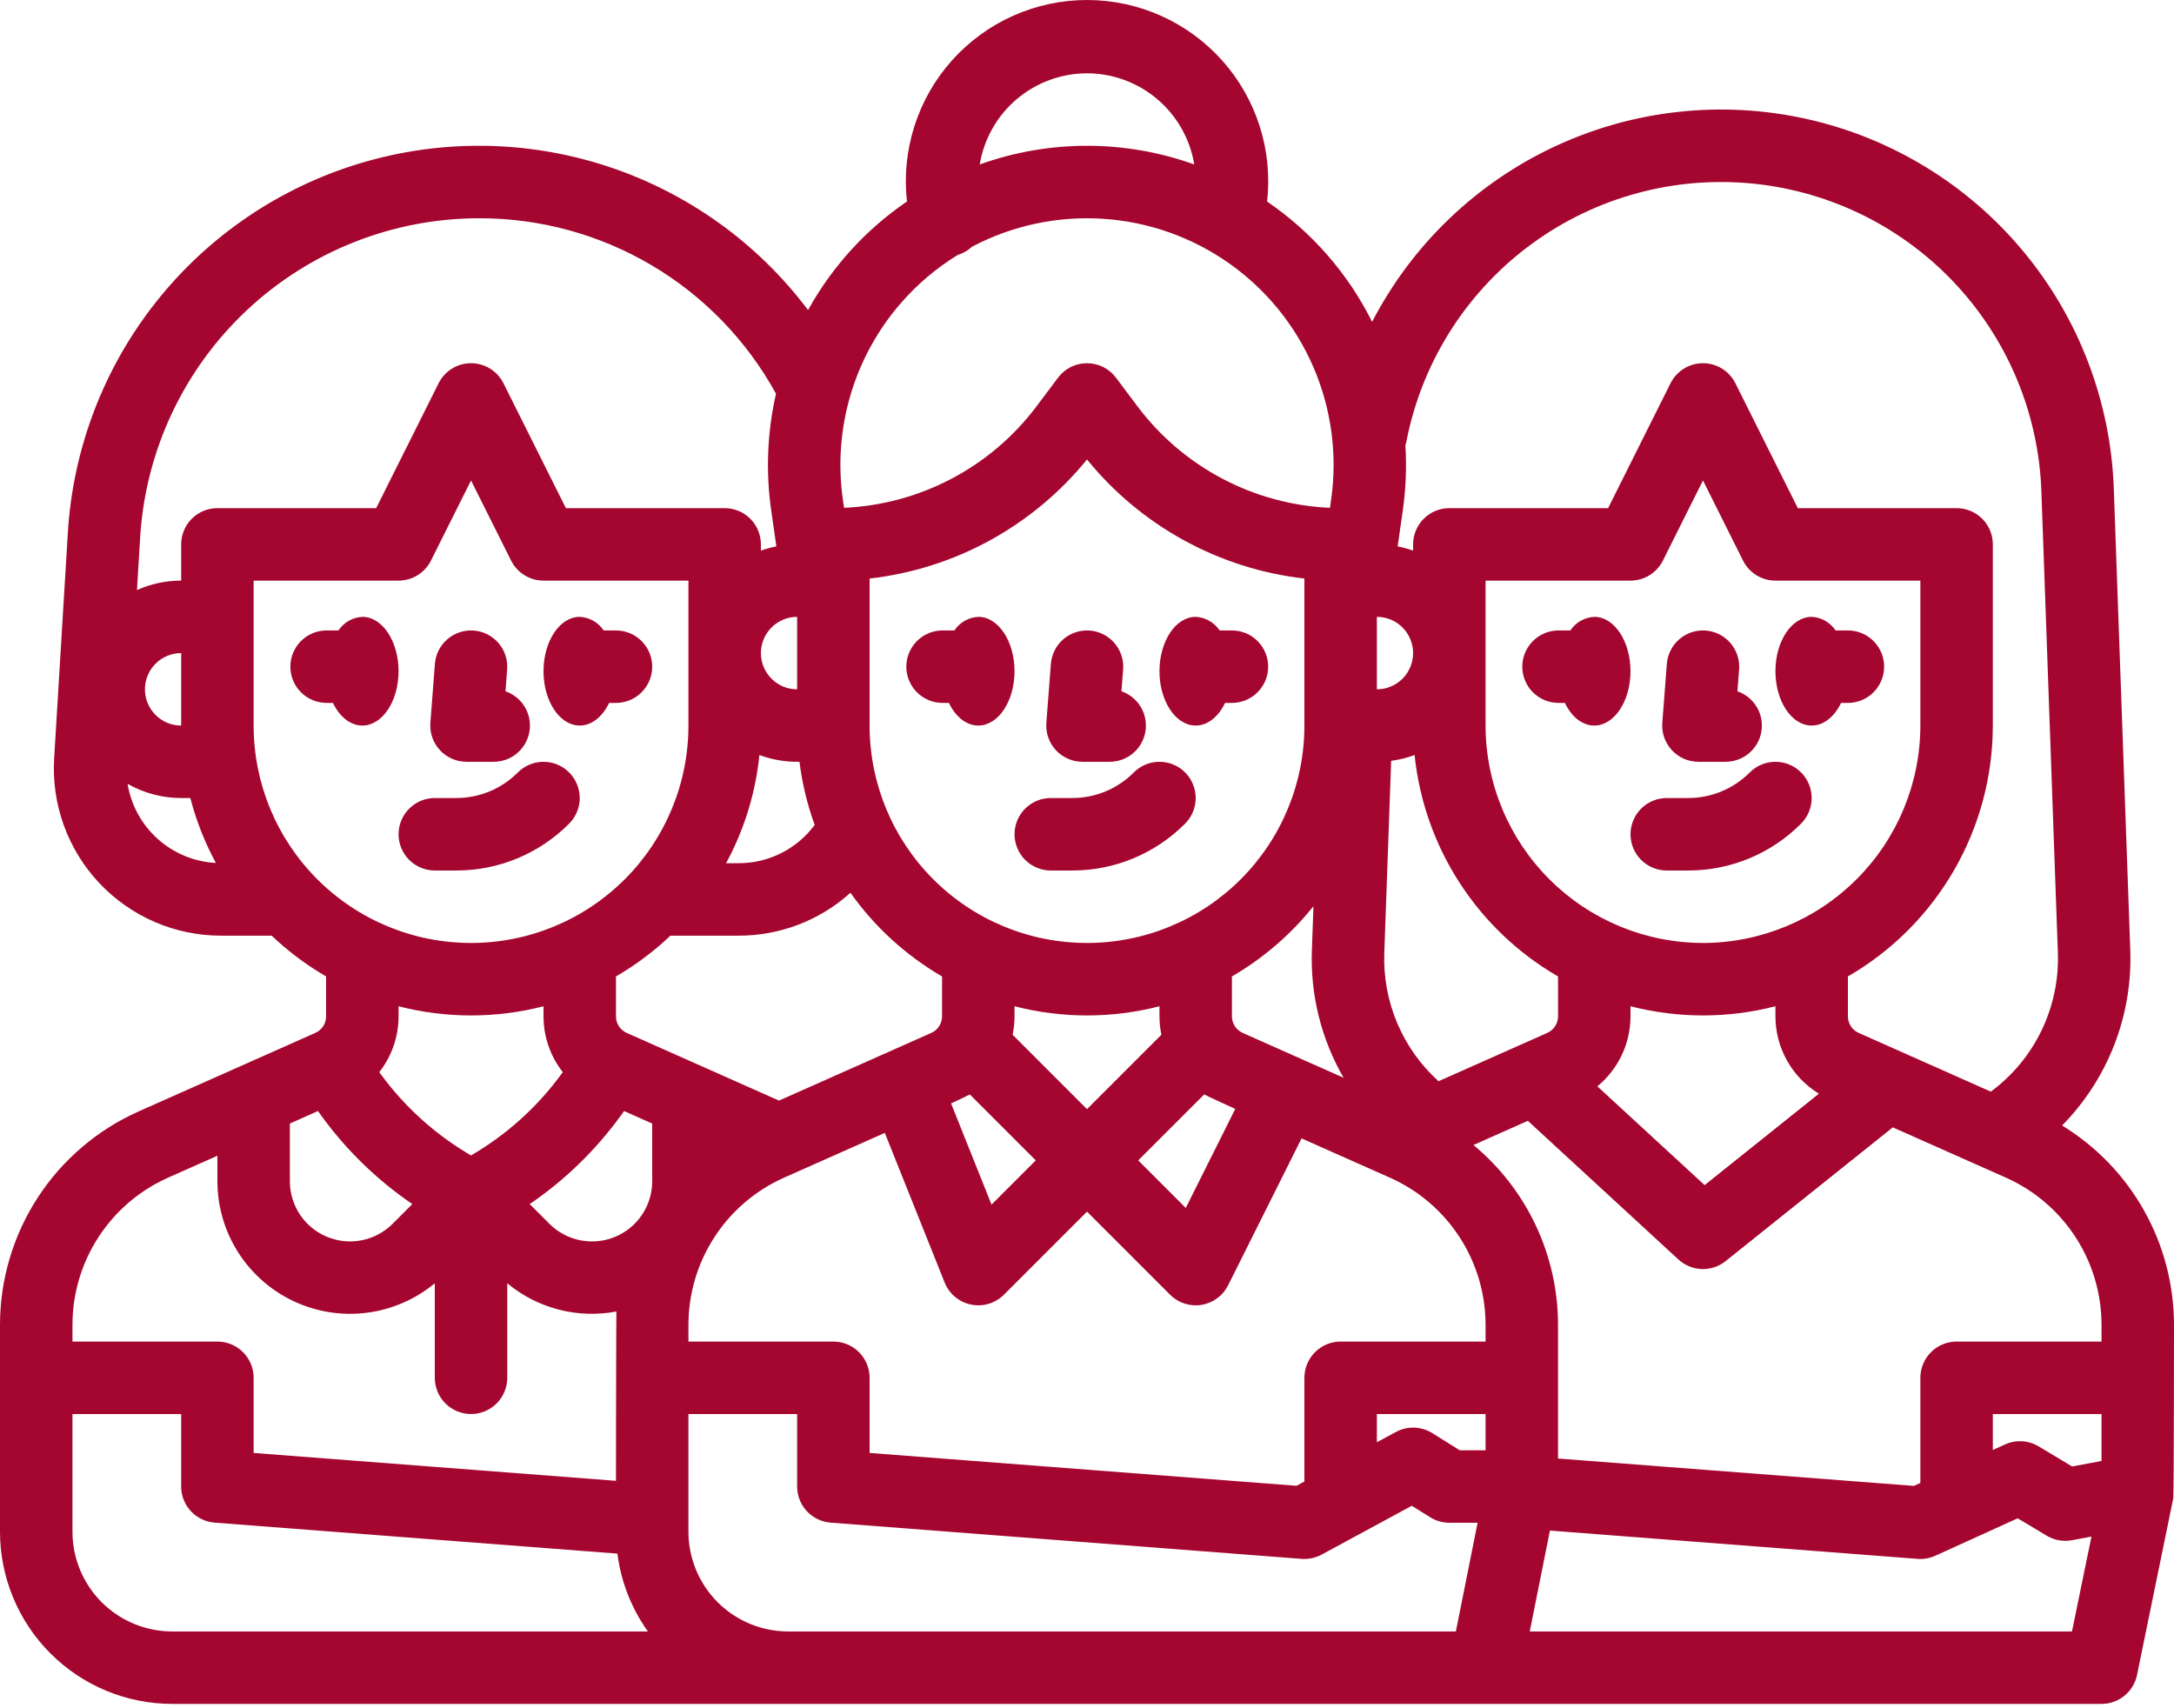
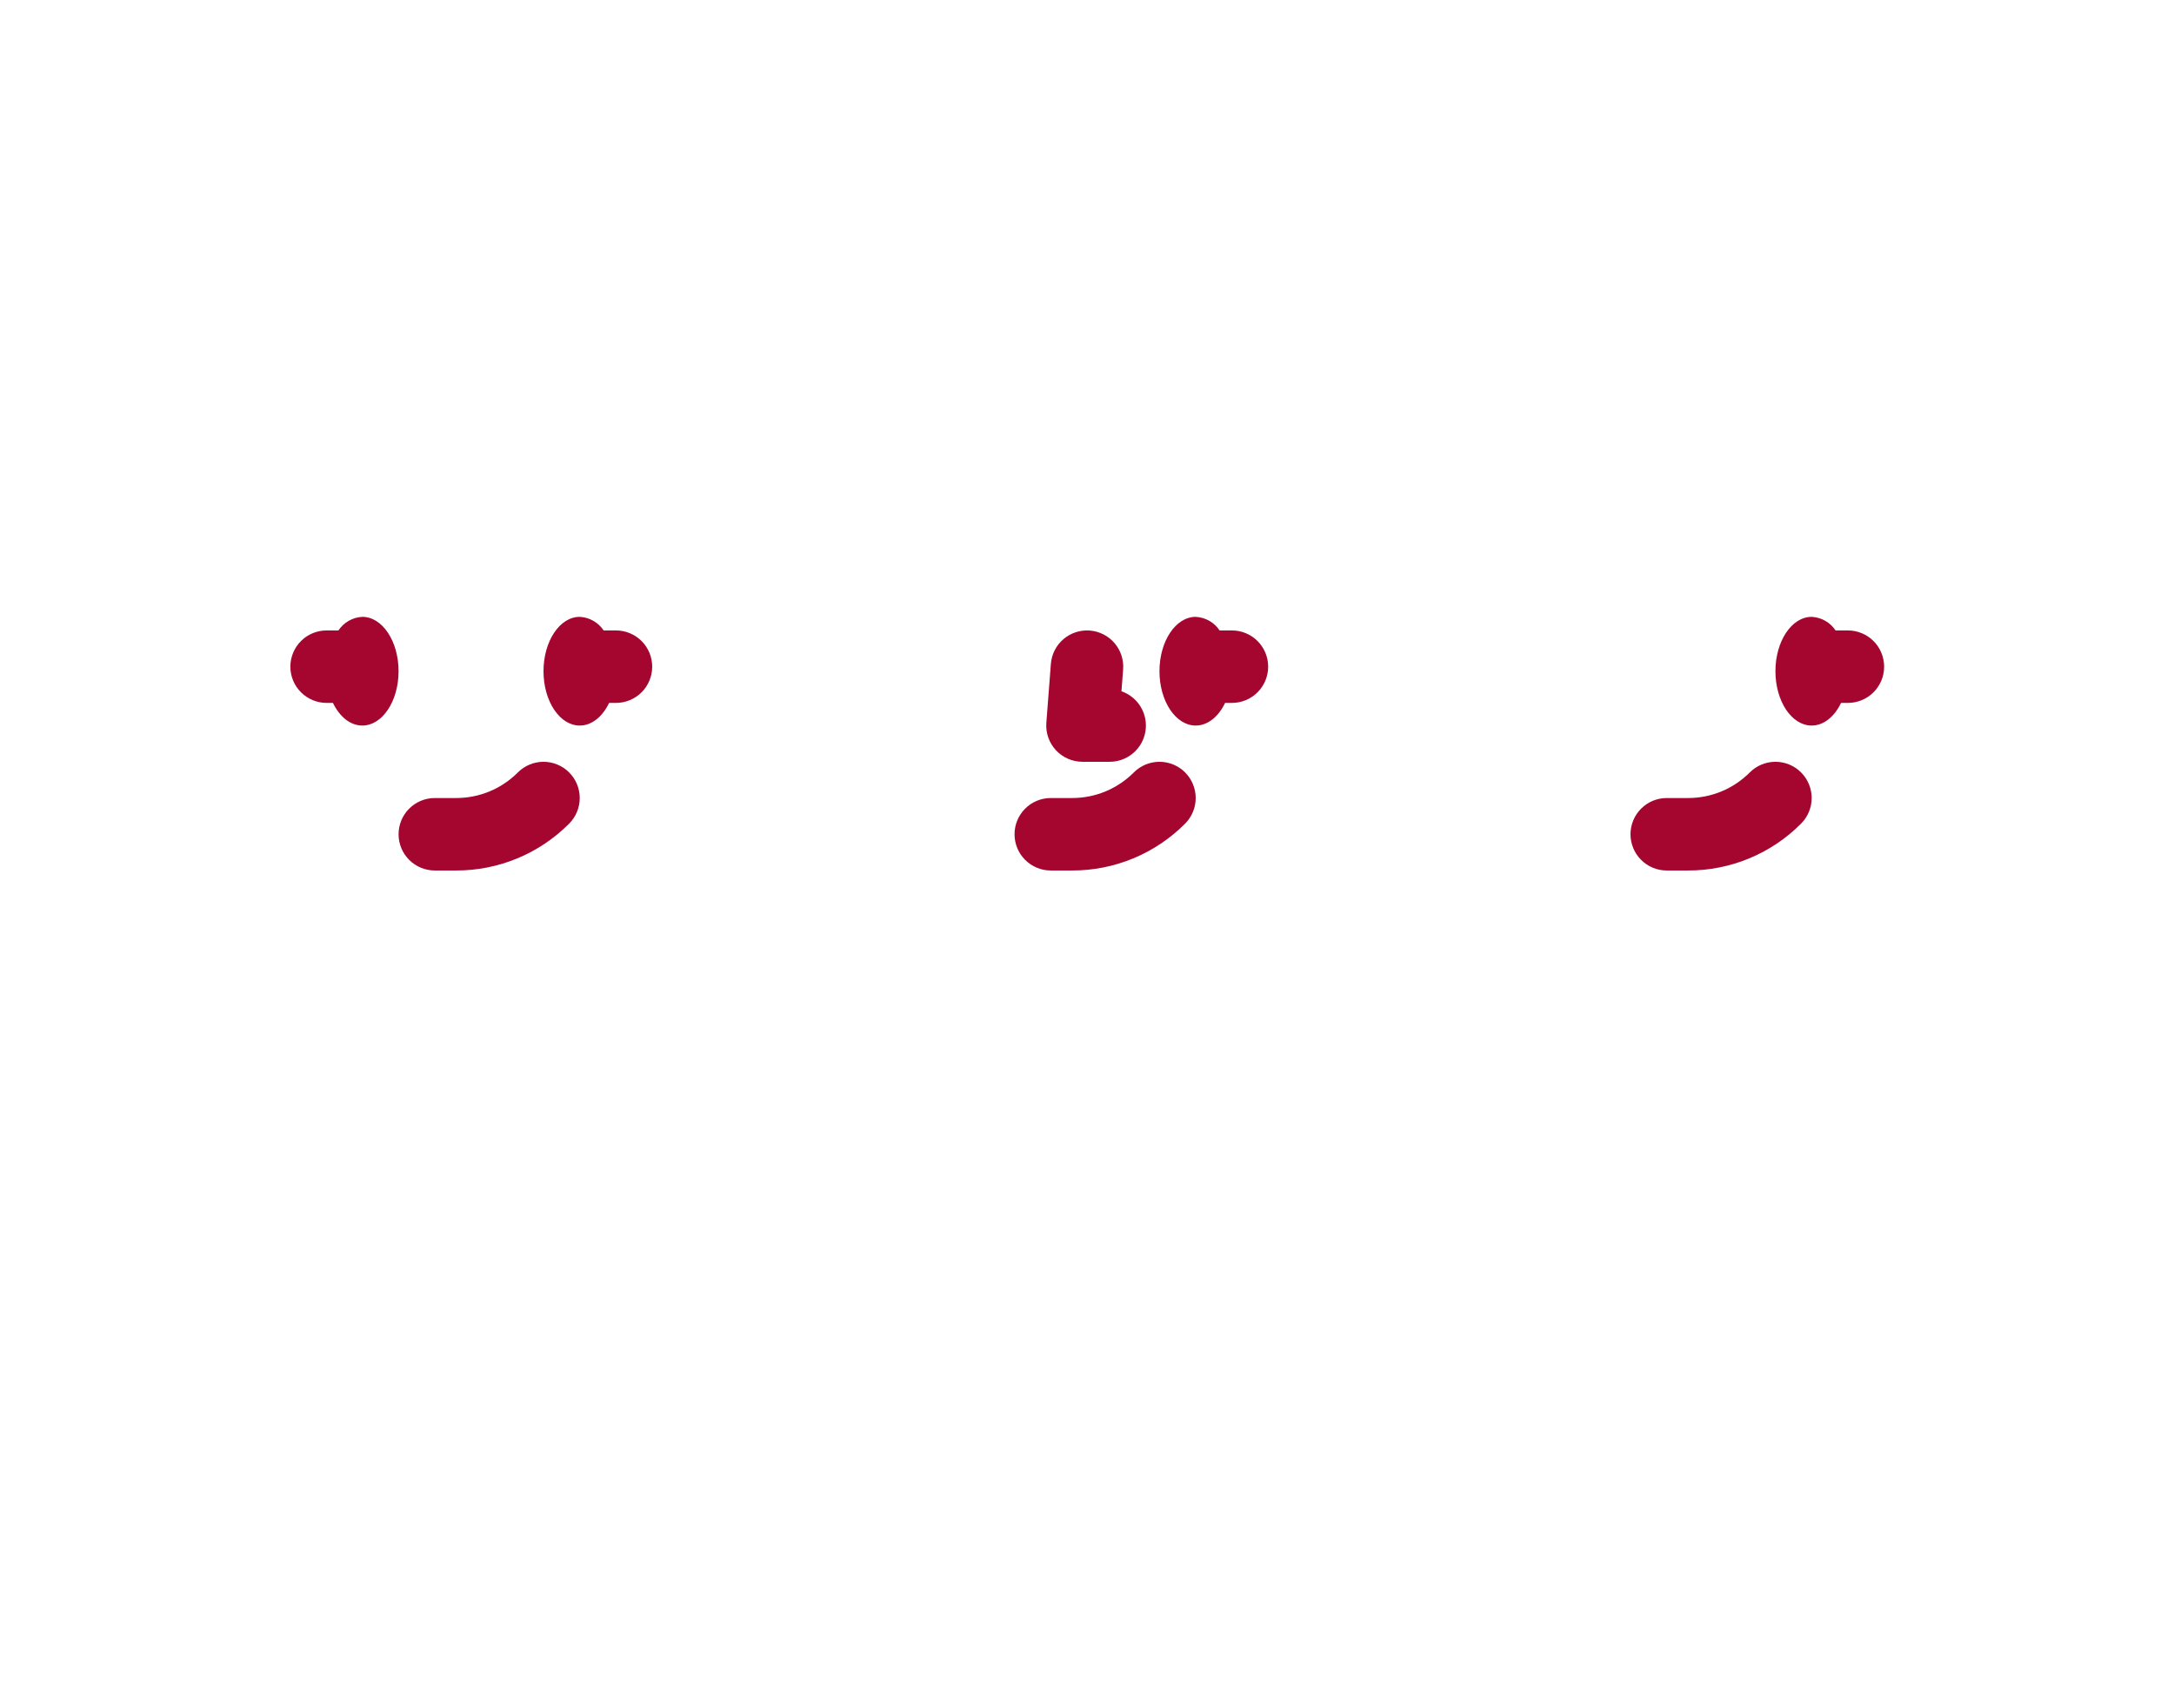
<svg xmlns="http://www.w3.org/2000/svg" width="480" height="377" viewBox="0 0 480 377" fill="none">
-   <path d="M352 136.186C350.947 136.238 349.92 136.537 349.003 137.058C348.086 137.579 347.305 138.308 346.721 139.186H344.109C341.987 139.186 339.952 140.029 338.452 141.529C336.952 143.03 336.109 145.065 336.109 147.186C336.109 149.308 336.952 151.343 338.452 152.843C339.952 154.343 341.987 155.186 344.109 155.186H345.509C346.962 158.21 349.323 160.186 351.998 160.186C356.416 160.186 359.998 154.813 359.998 148.186C359.998 141.559 356.418 136.186 352 136.186Z" fill="#A5062F" />
-   <path d="M375 168.186H381C382.894 168.188 384.727 167.517 386.173 166.294C387.618 165.071 388.584 163.375 388.896 161.507C389.209 159.639 388.849 157.721 387.88 156.094C386.911 154.466 385.396 153.236 383.605 152.62L383.977 147.799C384.058 146.752 383.931 145.699 383.604 144.7C383.278 143.701 382.758 142.777 382.074 141.979C381.39 141.182 380.556 140.526 379.619 140.051C378.682 139.576 377.661 139.29 376.613 139.209C375.565 139.129 374.512 139.255 373.514 139.582C372.515 139.909 371.591 140.429 370.793 141.112C369.995 141.796 369.34 142.63 368.865 143.567C368.39 144.504 368.104 145.526 368.023 146.573L367.023 159.573C366.939 160.672 367.082 161.777 367.445 162.818C367.807 163.859 368.381 164.814 369.13 165.622C369.879 166.431 370.787 167.076 371.797 167.518C372.807 167.959 373.898 168.186 375 168.186Z" fill="#A5062F" />
  <path d="M386.343 170.529C384.554 172.328 382.426 173.755 380.082 174.726C377.738 175.697 375.224 176.193 372.687 176.186H368C365.878 176.186 363.843 177.029 362.343 178.53C360.843 180.03 360 182.065 360 184.186C360 186.308 360.843 188.343 362.343 189.843C363.843 191.344 365.878 192.186 368 192.186H372.687C377.326 192.199 381.922 191.291 386.208 189.516C390.494 187.74 394.385 185.133 397.657 181.843C399.157 180.343 400 178.308 400 176.186C400 174.065 399.157 172.03 397.657 170.529C396.157 169.029 394.122 168.186 392 168.186C389.878 168.186 387.843 169.029 386.343 170.529Z" fill="#A5062F" />
  <path d="M416 147.186C416 145.065 415.157 143.03 413.657 141.529C412.157 140.029 410.122 139.186 408 139.186H405.279C404.695 138.308 403.914 137.579 402.997 137.058C402.08 136.537 401.053 136.238 400 136.186C395.582 136.186 392 141.559 392 148.186C392 154.813 395.582 160.186 400 160.186C402.675 160.186 405.036 158.21 406.489 155.186H408C410.122 155.186 412.157 154.343 413.657 152.843C415.157 151.343 416 149.308 416 147.186Z" fill="#A5062F" />
  <path d="M80 136.186C78.947 136.238 77.92 136.537 77.003 137.058C76.086 137.579 75.305 138.308 74.721 139.186H72.109C69.987 139.186 67.952 140.029 66.452 141.529C64.952 143.03 64.109 145.065 64.109 147.186C64.109 149.308 64.952 151.343 66.452 152.843C67.952 154.343 69.987 155.186 72.109 155.186H73.509C74.962 158.21 77.324 160.186 79.998 160.186C84.416 160.186 87.998 154.813 87.998 148.186C87.998 141.559 84.418 136.186 80 136.186Z" fill="#A5062F" />
  <path d="M128 160.186C130.674 160.186 133.036 158.21 134.489 155.186H136C138.122 155.186 140.157 154.343 141.657 152.843C143.157 151.343 144 149.308 144 147.186C144 145.065 143.157 143.03 141.657 141.529C140.157 140.029 138.122 139.186 136 139.186H133.279C132.695 138.308 131.914 137.579 130.997 137.058C130.08 136.537 129.053 136.238 128 136.186C123.582 136.186 120 141.559 120 148.186C120 154.813 123.582 160.186 128 160.186Z" fill="#A5062F" />
-   <path d="M103 168.186H109C110.894 168.188 112.727 167.517 114.173 166.294C115.618 165.071 116.584 163.375 116.896 161.507C117.209 159.639 116.849 157.721 115.88 156.094C114.911 154.466 113.396 153.236 111.605 152.62L111.977 147.799C112.058 146.752 111.931 145.699 111.604 144.7C111.278 143.701 110.758 142.777 110.074 141.979C109.39 141.182 108.556 140.526 107.619 140.051C106.682 139.576 105.661 139.29 104.613 139.209C103.565 139.129 102.512 139.255 101.514 139.582C100.515 139.909 99.591 140.429 98.793 141.112C97.995 141.796 97.34 142.63 96.865 143.567C96.39 144.504 96.103 145.526 96.023 146.573L95.023 159.573C94.939 160.672 95.082 161.777 95.445 162.818C95.807 163.859 96.381 164.814 97.13 165.622C97.879 166.431 98.787 167.076 99.797 167.518C100.807 167.959 101.898 168.186 103 168.186Z" fill="#A5062F" />
  <path d="M125.657 170.53C124.914 169.787 124.032 169.198 123.062 168.796C122.091 168.394 121.051 168.187 120 168.187C118.949 168.187 117.909 168.394 116.938 168.796C115.968 169.198 115.086 169.787 114.343 170.53C112.554 172.329 110.426 173.755 108.082 174.726C105.737 175.697 103.224 176.193 100.687 176.186H96C93.878 176.186 91.843 177.029 90.343 178.53C88.843 180.03 88 182.065 88 184.186C88 186.308 88.843 188.343 90.343 189.843C91.843 191.344 93.878 192.186 96 192.186H100.687C105.326 192.199 109.922 191.291 114.208 189.516C118.494 187.74 122.385 185.133 125.657 181.843C127.157 180.343 128 178.308 128 176.187C128 174.065 127.157 172.031 125.657 170.53Z" fill="#A5062F" />
-   <path d="M455.294 248.486C460.307 243.395 464.227 237.333 466.815 230.674C469.404 224.014 470.606 216.896 470.347 209.755L466.708 107.849C466.024 88.686 459.011 70.29 446.764 55.535C434.518 40.779 417.729 30.497 399.021 26.293C380.312 22.09 360.738 24.202 343.357 32.3C325.976 40.399 311.767 54.027 302.951 71.055C297.618 60.367 289.635 51.223 279.763 44.496C280.395 38.9 279.838 33.233 278.129 27.866C276.419 22.5 273.596 17.554 269.844 13.354C266.092 9.154 261.495 5.793 256.354 3.492C251.213 1.191 245.645 0.001 240.013 3.1645e-07C234.38 -0.001 228.811 1.188 223.67 3.488C218.529 5.788 213.931 9.147 210.178 13.347C206.425 17.546 203.6 22.49 201.89 27.857C200.179 33.223 199.621 38.889 200.251 44.486C191.196 50.655 183.715 58.864 178.412 68.452C167.23 53.587 151.757 42.509 134.082 36.712C116.407 30.915 97.379 30.678 79.564 36.034C61.75 41.39 46.007 52.08 34.459 66.663C22.91 81.245 16.112 99.019 14.981 117.586L11.956 167.426C11.651 172.453 12.378 177.488 14.091 182.224C15.805 186.959 18.47 191.293 21.921 194.96C25.372 198.627 29.537 201.549 34.159 203.547C38.782 205.544 43.764 206.575 48.8 206.575H59.978C63.62 210.034 67.655 213.055 72 215.575V224.386C72 225.16 71.776 225.917 71.354 226.566C70.933 227.215 70.332 227.727 69.625 228.041L69.604 228.05C69.587 228.059 69.569 228.066 69.551 228.074L30.616 245.374C21.506 249.43 13.765 256.038 8.332 264.4C2.898 272.763 0.004 282.52 0 292.492V338.186C0.011 348.261 4.019 357.92 11.143 365.044C18.266 372.168 27.925 376.175 38 376.186H464C465.843 376.186 467.629 375.55 469.057 374.385C470.485 373.221 471.467 371.599 471.837 369.793L479.837 330.793C479.982 330.087 480 292.493 480 292.493C479.994 283.657 477.719 274.969 473.393 267.264C469.067 259.558 462.835 253.093 455.294 248.486ZM464 296.186H432C429.878 296.186 427.843 297.029 426.343 298.53C424.843 300.03 424 302.065 424 304.186V327.399L422.562 328.052L344 322.009V292.492C343.996 284.909 342.32 277.42 339.092 270.559C335.864 263.697 331.164 257.631 325.325 252.792L337.336 247.453L370.581 278.067C371.988 279.363 373.811 280.111 375.722 280.178C377.633 280.244 379.505 279.624 380.998 278.429L417.912 248.897L442.885 259.997C449.168 262.794 454.506 267.352 458.253 273.119C462 278.886 463.997 285.615 464 292.492V296.186ZM174 360.186C168.167 360.18 162.575 357.86 158.451 353.735C154.327 349.611 152.007 344.019 152 338.186V312.186H176V328.186C176 330.202 176.76 332.143 178.13 333.622C179.499 335.101 181.376 336.009 183.386 336.163L287.386 344.163C288.921 344.28 290.456 343.952 291.81 343.22L311.71 332.44L315.758 334.97C317.03 335.766 318.5 336.187 320 336.186H326.242L321.442 360.186H174ZM56 160.186V128.186H88C89.486 128.186 90.942 127.773 92.206 126.992C93.469 126.211 94.491 125.093 95.155 123.764L104 106.075L112.845 123.764C113.509 125.093 114.531 126.211 115.794 126.992C117.058 127.773 118.514 128.186 120 128.186H152V160.186C152 172.917 146.943 185.126 137.941 194.127C128.939 203.129 116.73 208.186 104 208.186C91.27 208.186 79.061 203.129 70.059 194.127C61.057 185.126 56 172.917 56 160.186ZM40 160.186C37.878 160.186 35.843 159.344 34.343 157.843C32.843 156.343 32 154.308 32 152.186C32 150.065 32.843 148.03 34.343 146.529C35.843 145.029 37.878 144.186 40 144.186V160.186ZM401.6 241.46L376.365 261.648L352.68 239.838C354.966 237.963 356.808 235.605 358.073 232.934C359.339 230.262 359.997 227.343 360 224.386V222.16C370.496 224.86 381.504 224.86 392 222.16V224.386C392.003 227.816 392.887 231.188 394.568 234.178C396.249 237.168 398.671 239.676 401.6 241.46ZM376 208.186C363.274 208.172 351.073 203.11 342.075 194.112C333.076 185.113 328.014 172.912 328 160.186V128.186H360C361.486 128.186 362.942 127.773 364.206 126.992C365.469 126.211 366.491 125.093 367.155 123.764L376 106.075L384.845 123.764C385.509 125.093 386.531 126.211 387.794 126.992C389.058 127.773 390.514 128.186 392 128.186H424V160.186C423.986 172.912 418.924 185.113 409.925 194.112C400.927 203.11 388.726 208.172 376 208.186ZM344 215.576V224.386C344 225.16 343.776 225.917 343.354 226.566C342.933 227.215 342.332 227.727 341.625 228.041L317.617 238.711C313.668 235.143 310.549 230.752 308.481 225.848C306.412 220.945 305.443 215.647 305.643 210.328L307.156 167.971C308.923 167.74 310.658 167.311 312.329 166.693C313.372 176.764 316.786 186.444 322.291 194.94C327.796 203.437 335.235 210.509 344 215.576ZM328 320.186H322.294L316.24 316.402C315.04 315.653 313.663 315.234 312.249 315.19C310.835 315.147 309.434 315.478 308.19 316.152L304 318.421V312.186H328V320.186ZM328 296.186H296C293.878 296.186 291.843 297.029 290.343 298.53C288.843 300.03 288 302.065 288 304.186V327.086L286.263 328.027L192 320.778V304.186C192 302.065 191.157 300.03 189.657 298.53C188.157 297.029 186.122 296.186 184 296.186H152V292.492C152.004 285.615 154 278.887 157.748 273.121C161.495 267.354 166.833 262.797 173.115 260L195.356 250.115L208.572 283.157C209.064 284.387 209.853 285.475 210.868 286.324C211.884 287.173 213.094 287.757 214.391 288.023C215.688 288.289 217.031 288.23 218.299 287.849C219.567 287.469 220.721 286.78 221.657 285.843L240 267.5L258.343 285.843C259.086 286.586 259.968 287.176 260.938 287.578C261.909 287.98 262.949 288.186 264 288.186C264.429 288.188 264.857 288.154 265.281 288.086C266.532 287.883 267.717 287.386 268.738 286.635C269.76 285.885 270.588 284.902 271.155 283.768L287.155 251.768C287.229 251.621 287.287 251.468 287.355 251.322L306.889 260.004C313.17 262.802 318.507 267.358 322.253 273.124C325.999 278.889 327.996 285.617 328 292.492V296.186ZM240 224.186C245.397 224.19 250.774 223.509 256 222.161V224.386C256.003 225.751 256.145 227.111 256.425 228.446L240 244.872L223.575 228.447C223.855 227.112 223.997 225.751 224 224.386V222.16C229.226 223.508 234.603 224.189 240 224.186ZM289.653 209.758C289.285 219.625 291.712 229.396 296.653 237.944L274.374 228.044C273.667 227.73 273.066 227.217 272.645 226.567C272.223 225.918 271.999 225.16 272 224.386V215.576C278.909 211.567 285.013 206.309 290 200.069L289.653 209.758ZM265.878 241.622C266.522 242 272.737 244.822 272.737 244.822L261.809 266.686L251.309 256.186L265.878 241.622ZM214.122 241.622L228.687 256.186L218.922 265.951L209.987 243.613C209.987 243.613 213.478 242 214.122 241.622ZM304 152.186V136.186C306.122 136.186 308.157 137.029 309.657 138.529C311.157 140.03 312 142.065 312 144.186C312 146.308 311.157 148.343 309.657 149.843C308.157 151.344 306.122 152.186 304 152.186ZM288 160.186C288 172.917 282.943 185.126 273.941 194.127C264.939 203.129 252.73 208.186 240 208.186C227.27 208.186 215.061 203.129 206.059 194.127C197.057 185.126 192 172.917 192 160.186V127.734C210.823 125.583 228.054 116.144 240 101.44C251.946 116.144 269.177 125.583 288 127.734V160.186ZM167.671 166.694C170.337 167.683 173.157 168.188 176 168.186H176.518C177.107 172.944 178.232 177.619 179.874 182.122C177.934 184.748 175.403 186.881 172.487 188.35C169.571 189.818 166.35 190.58 163.085 190.575H160.312C164.322 183.181 166.824 175.063 167.671 166.694ZM176 136.186V152.186C173.878 152.186 171.843 151.344 170.343 149.843C168.843 148.343 168 146.308 168 144.186C168 142.065 168.843 140.03 170.343 138.529C171.843 137.029 173.878 136.186 176 136.186ZM148.022 206.575H163.085C172.203 206.589 181.002 203.214 187.772 197.106C193.114 204.641 200.012 210.94 208 215.576V224.386C208 225.16 207.776 225.917 207.354 226.566C206.933 227.215 206.332 227.727 205.625 228.041L172 242.986L138.447 228.073L138.398 228.051L138.375 228.041C137.668 227.727 137.067 227.215 136.646 226.566C136.224 225.917 136 225.16 136 224.386V215.576C140.345 213.056 144.38 210.035 148.022 206.575ZM136.984 246.411L137.795 245.294L144 248.051V260.793C144 263.422 143.221 265.991 141.761 268.176C140.301 270.362 138.226 272.065 135.798 273.072C133.37 274.078 130.698 274.341 128.121 273.829C125.543 273.317 123.175 272.051 121.316 270.193L116.958 265.834C124.699 260.557 131.473 253.987 136.984 246.411ZM310.527 97.446C313.843 80.389 323.319 65.149 337.149 54.629C350.978 44.108 368.195 39.044 385.518 40.4C402.841 41.757 419.06 49.439 431.084 61.983C443.107 74.528 450.096 91.057 450.717 108.422L454.357 210.329C454.569 216.261 453.333 222.155 450.754 227.501C448.175 232.847 444.332 237.484 439.557 241.01L410.379 228.042C409.671 227.729 409.07 227.216 408.647 226.567C408.225 225.918 408 225.161 408 224.386V215.576C417.722 209.96 425.797 201.886 431.414 192.164C437.03 182.442 439.991 171.414 440 160.186V120.186C440 118.065 439.157 116.03 437.657 114.529C436.157 113.029 434.122 112.186 432 112.186H396.944L383.155 84.608C382.49 83.28 381.469 82.162 380.205 81.382C378.942 80.6 377.486 80.187 376 80.187C374.514 80.187 373.058 80.6 371.795 81.382C370.531 82.162 369.51 83.28 368.845 84.608L355.056 112.186H320C317.878 112.186 315.843 113.029 314.343 114.529C312.843 116.03 312 118.065 312 120.186V121.562C310.888 121.168 309.747 120.857 308.589 120.631L309.737 112.593C310.406 107.871 310.594 103.093 310.298 98.333C310.391 98.042 310.468 97.746 310.527 97.446ZM240 16.186C245.691 16.194 251.194 18.221 255.53 21.905C259.867 25.59 262.755 30.694 263.682 36.308C248.372 30.812 231.628 30.812 216.318 36.308C217.245 30.694 220.133 25.59 224.47 21.905C228.806 18.221 234.309 16.194 240 16.186ZM198.869 66.958C202.493 62.787 206.731 59.192 211.438 56.297C212.622 55.944 213.707 55.319 214.608 54.473C223.485 49.792 233.482 47.656 243.497 48.3C253.512 48.944 263.154 52.343 271.358 58.123C279.562 63.902 286.009 71.837 289.986 81.05C293.964 90.263 295.318 100.397 293.898 110.331L293.643 112.116C285.36 111.75 277.261 109.559 269.924 105.699C262.587 101.839 256.193 96.405 251.2 89.786L246.4 83.386C245.655 82.393 244.689 81.586 243.578 81.031C242.467 80.475 241.242 80.186 240 80.186C238.758 80.186 237.533 80.475 236.422 81.031C235.311 81.586 234.345 82.393 233.6 83.386L228.8 89.786C223.807 96.405 217.413 101.838 210.076 105.698C202.739 109.558 194.639 111.749 186.357 112.115L186.102 110.331C184.997 102.609 185.565 94.74 187.768 87.256C189.971 79.773 193.757 72.85 198.869 66.958ZM105.721 48.186C119.131 48.151 132.302 51.731 143.849 58.55C155.396 65.369 164.891 75.174 171.336 86.933C169.408 95.349 169.045 104.047 170.263 112.594L171.411 120.631C170.253 120.857 169.112 121.168 168 121.562V120.186C168 118.065 167.157 116.03 165.657 114.529C164.157 113.029 162.122 112.186 160 112.186H124.944L111.155 84.608C110.49 83.28 109.469 82.162 108.205 81.382C106.942 80.6 105.486 80.187 104 80.187C102.514 80.187 101.058 80.6 99.794 81.382C98.531 82.162 97.51 83.28 96.845 84.608L83.056 112.186H48C45.878 112.186 43.843 113.029 42.343 114.529C40.843 116.03 40 118.065 40 120.186V128.186C36.637 128.184 33.311 128.894 30.241 130.268L30.952 118.554C32.132 99.517 40.52 81.645 54.41 68.573C68.3 55.501 86.647 48.211 105.721 48.186ZM28.17 173.055C31.774 175.111 35.851 176.19 40 176.186H42.025C43.315 181.174 45.207 185.986 47.659 190.517C42.905 190.27 38.379 188.402 34.833 185.225C31.288 182.049 28.936 177.754 28.17 173.055ZM104 224.186C109.397 224.19 114.774 223.509 120 222.161V224.386C120.003 228.853 121.502 233.189 124.258 236.704L124.037 237.009C118.685 244.362 111.861 250.521 104 255.093C96.139 250.521 89.315 244.363 83.963 237.01L83.742 236.705C86.498 233.19 87.997 228.853 88 224.386V222.16C93.226 223.508 98.603 224.189 104 224.186ZM64 248.051L70.2 245.293L71.011 246.411C76.522 253.986 83.297 260.555 91.037 265.831L86.684 270.186C84.826 272.045 82.458 273.31 79.881 273.823C77.304 274.336 74.632 274.073 72.204 273.067C69.776 272.062 67.701 270.359 66.241 268.175C64.78 265.99 64.001 263.421 64 260.793V248.051ZM37.115 260L48 255.163V260.793C48.006 266.353 49.594 271.796 52.579 276.487C55.563 281.178 59.82 284.923 64.854 287.285C69.887 289.647 75.488 290.528 81.003 289.825C86.518 289.122 91.72 286.865 96 283.316V304.186C96 306.308 96.843 308.343 98.343 309.843C99.843 311.344 101.878 312.186 104 312.186C106.122 312.186 108.157 311.344 109.657 309.843C111.157 308.343 112 306.308 112 304.186V283.316C115.309 286.066 119.184 288.051 123.349 289.129C127.514 290.206 131.866 290.35 136.093 289.55C136.037 290.526 136 326.931 136 326.931L56 320.778V304.186C56 302.065 55.157 300.03 53.657 298.53C52.157 297.029 50.122 296.186 48 296.186H16V292.492C16.004 285.615 18 278.887 21.748 273.121C25.495 267.354 30.832 262.797 37.115 260ZM16 338.186V312.186H40V328.186C40 330.202 40.761 332.143 42.13 333.622C43.499 335.101 45.376 336.009 47.386 336.163L136.316 343.003C137.104 349.199 139.416 355.103 143.046 360.186H38C32.167 360.18 26.575 357.86 22.451 353.735C18.327 349.611 16.007 344.019 16 338.186ZM457.475 360.186H337.759L342.212 337.918L423.386 344.163C424.732 344.267 426.082 344.028 427.311 343.469L445.486 335.207L451.886 339.046C453.565 340.051 455.553 340.407 457.476 340.046L461.776 339.241L457.475 360.186ZM457.511 323.763L450.111 319.326C449 318.66 447.743 318.273 446.45 318.199C445.156 318.125 443.864 318.367 442.684 318.903L440 320.125V312.186H464V322.546L457.511 323.763Z" fill="#A5062F" />
-   <path d="M216 136.186C214.947 136.238 213.92 136.537 213.003 137.058C212.086 137.579 211.305 138.308 210.721 139.186H208.109C205.987 139.186 203.952 140.029 202.452 141.529C200.952 143.03 200.109 145.065 200.109 147.186C200.109 149.308 200.952 151.343 202.452 152.843C203.952 154.343 205.987 155.186 208.109 155.186H209.509C210.962 158.21 213.324 160.186 215.998 160.186C220.416 160.186 223.998 154.813 223.998 148.186C223.998 141.559 220.418 136.186 216 136.186Z" fill="#A5062F" />
  <path d="M264 160.186C266.675 160.186 269.036 158.21 270.489 155.186H272C274.122 155.186 276.157 154.343 277.657 152.843C279.157 151.343 280 149.308 280 147.186C280 145.065 279.157 143.03 277.657 141.529C276.157 140.029 274.122 139.186 272 139.186H269.279C268.695 138.308 267.914 137.579 266.997 137.058C266.08 136.537 265.053 136.238 264 136.186C259.582 136.186 256 141.559 256 148.186C256 154.813 259.582 160.186 264 160.186Z" fill="#A5062F" />
  <path d="M232.023 146.573L231.023 159.573C230.939 160.672 231.082 161.777 231.445 162.818C231.807 163.859 232.381 164.814 233.13 165.622C233.879 166.431 234.787 167.076 235.797 167.518C236.807 167.959 237.898 168.186 239 168.186H245C246.894 168.188 248.727 167.517 250.173 166.294C251.618 165.071 252.584 163.375 252.896 161.507C253.209 159.639 252.849 157.721 251.88 156.094C250.911 154.466 249.396 153.236 247.605 152.62L247.977 147.799C248.058 146.752 247.931 145.699 247.604 144.7C247.278 143.701 246.758 142.777 246.074 141.979C245.39 141.182 244.556 140.526 243.619 140.051C242.682 139.576 241.661 139.29 240.613 139.209C239.565 139.129 238.512 139.255 237.514 139.582C236.515 139.909 235.591 140.429 234.793 141.112C233.995 141.796 233.34 142.63 232.865 143.567C232.39 144.504 232.104 145.526 232.023 146.573Z" fill="#A5062F" />
  <path d="M250.343 170.529C248.554 172.328 246.426 173.755 244.082 174.726C241.738 175.697 239.224 176.193 236.687 176.186H232C229.878 176.186 227.843 177.029 226.343 178.53C224.843 180.03 224 182.065 224 184.186C224 186.308 224.843 188.343 226.343 189.843C227.843 191.344 229.878 192.186 232 192.186H236.687C241.326 192.199 245.922 191.291 250.208 189.516C254.494 187.74 258.385 185.133 261.657 181.843C263.157 180.343 264 178.308 264 176.186C264 174.065 263.157 172.03 261.657 170.529C260.157 169.029 258.122 168.186 256 168.186C253.878 168.186 251.843 169.029 250.343 170.529Z" fill="#A5062F" />
</svg>